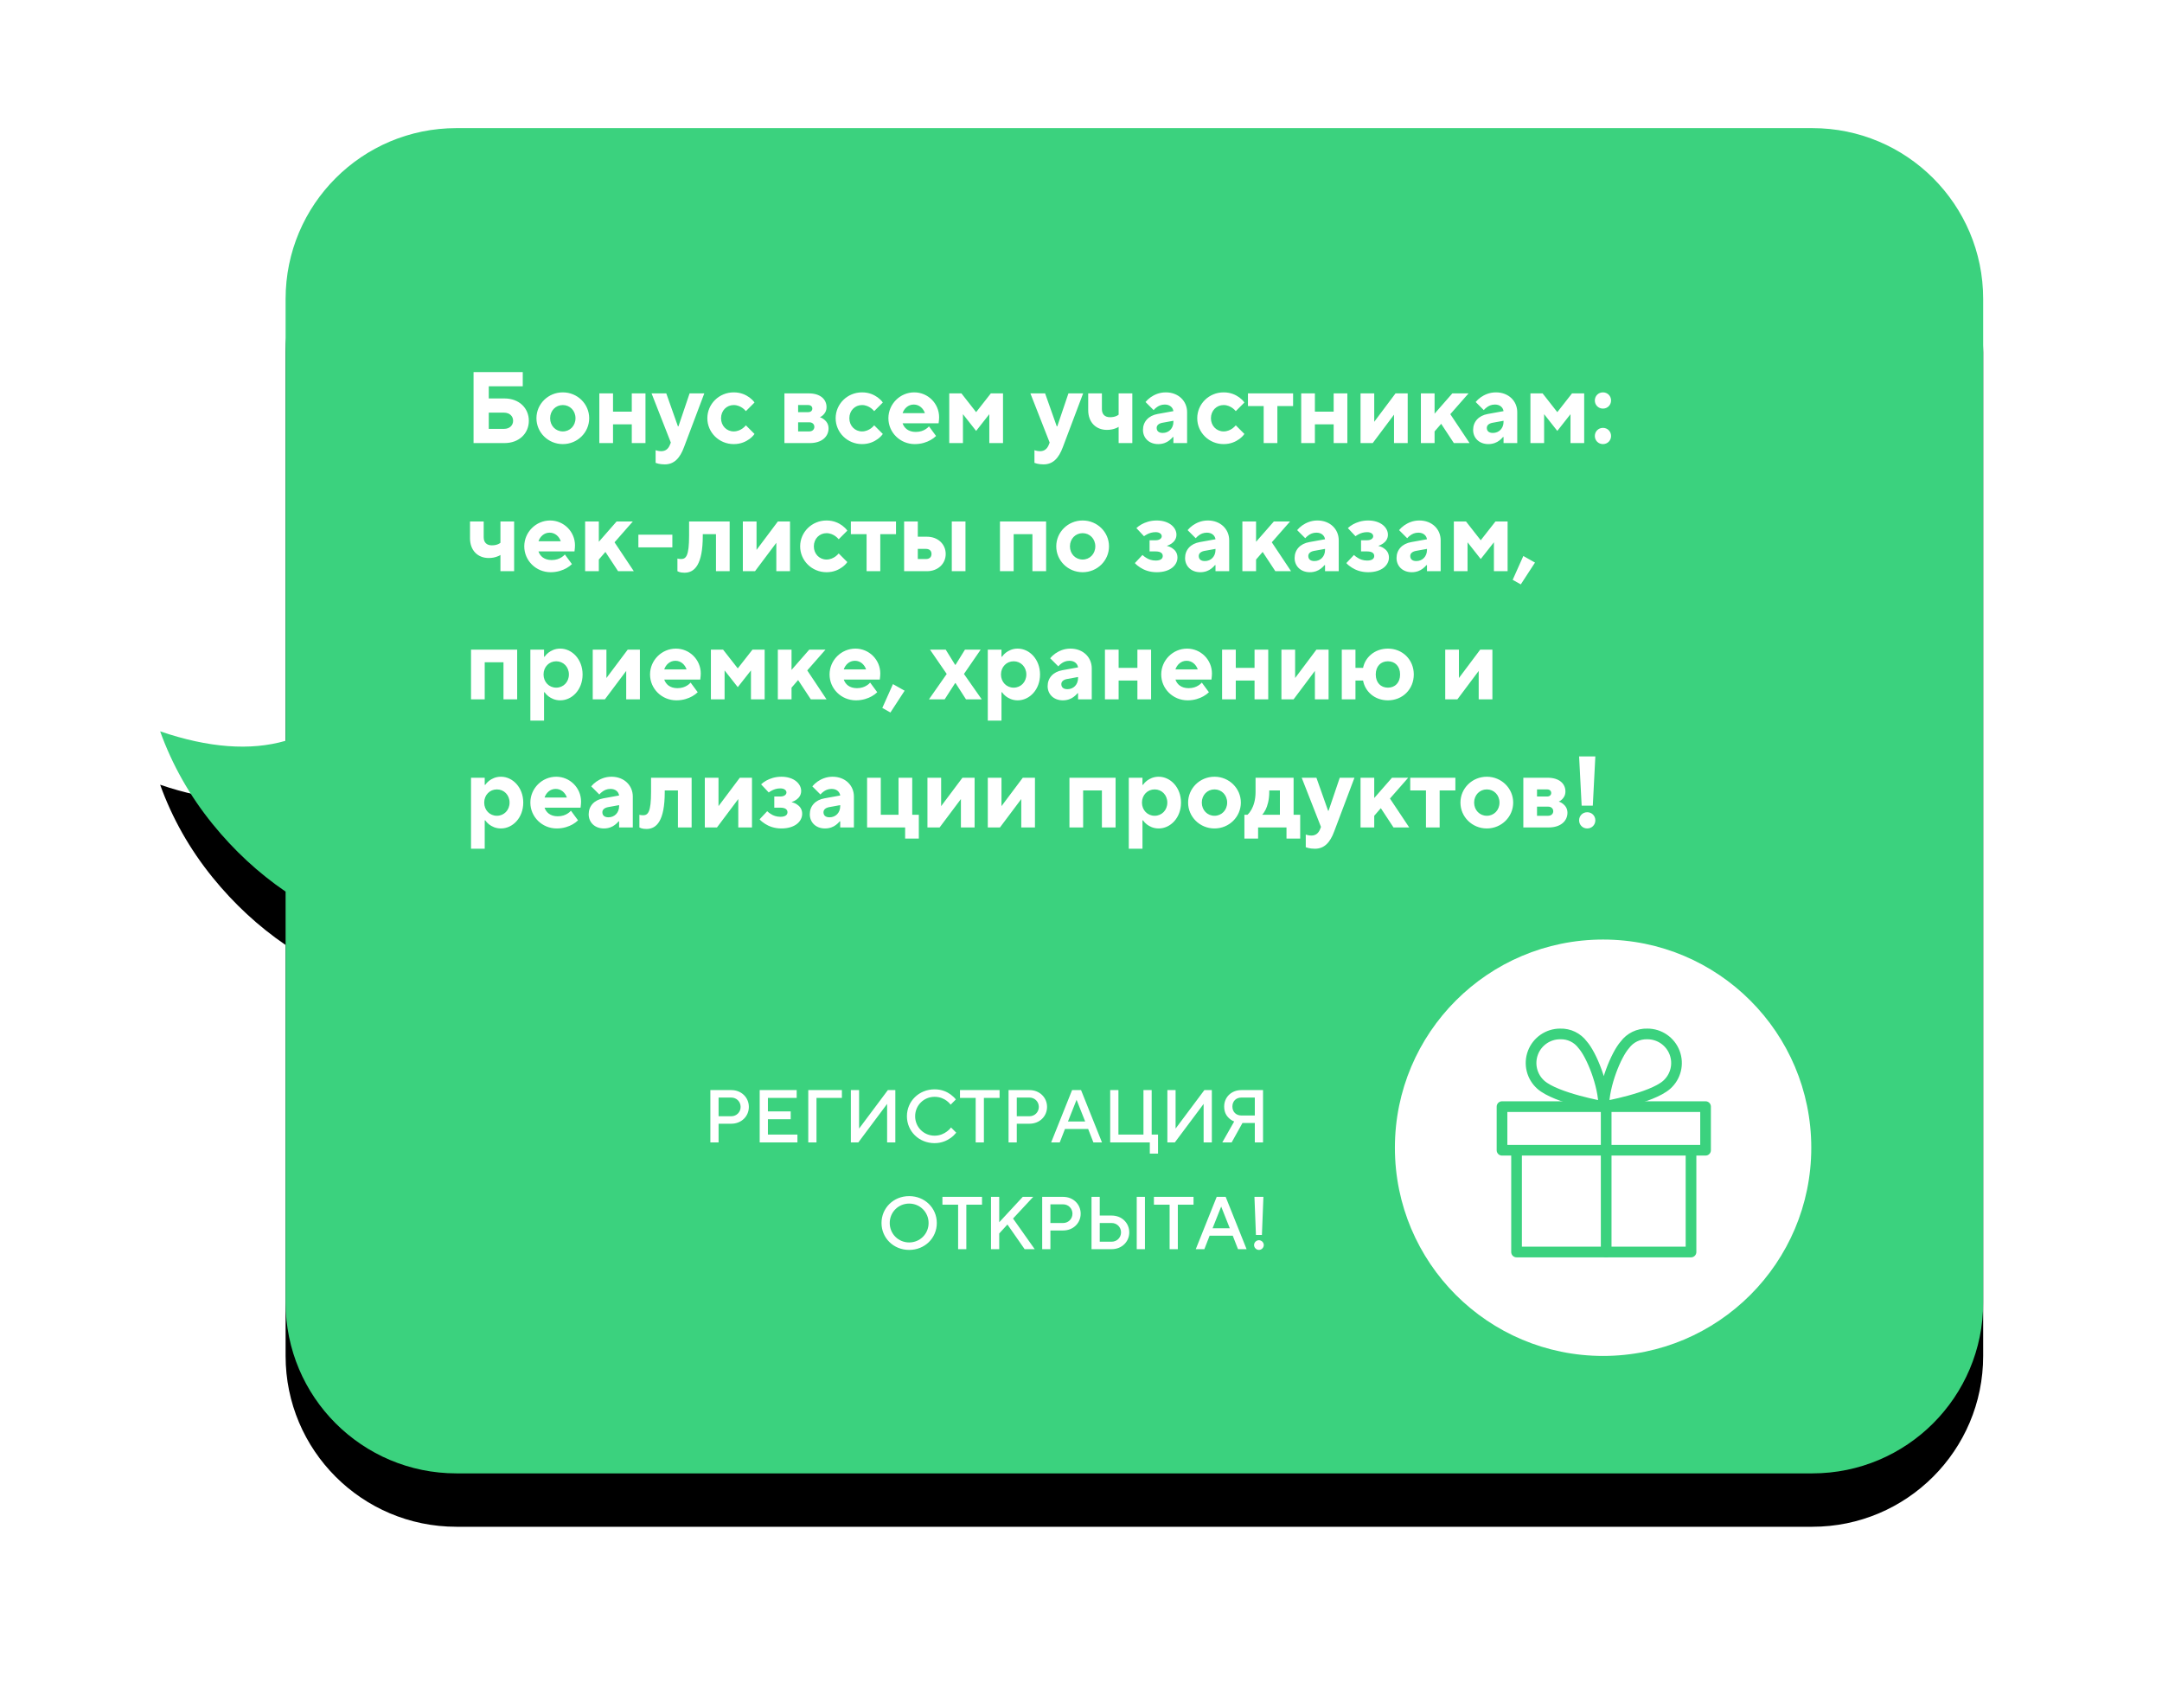
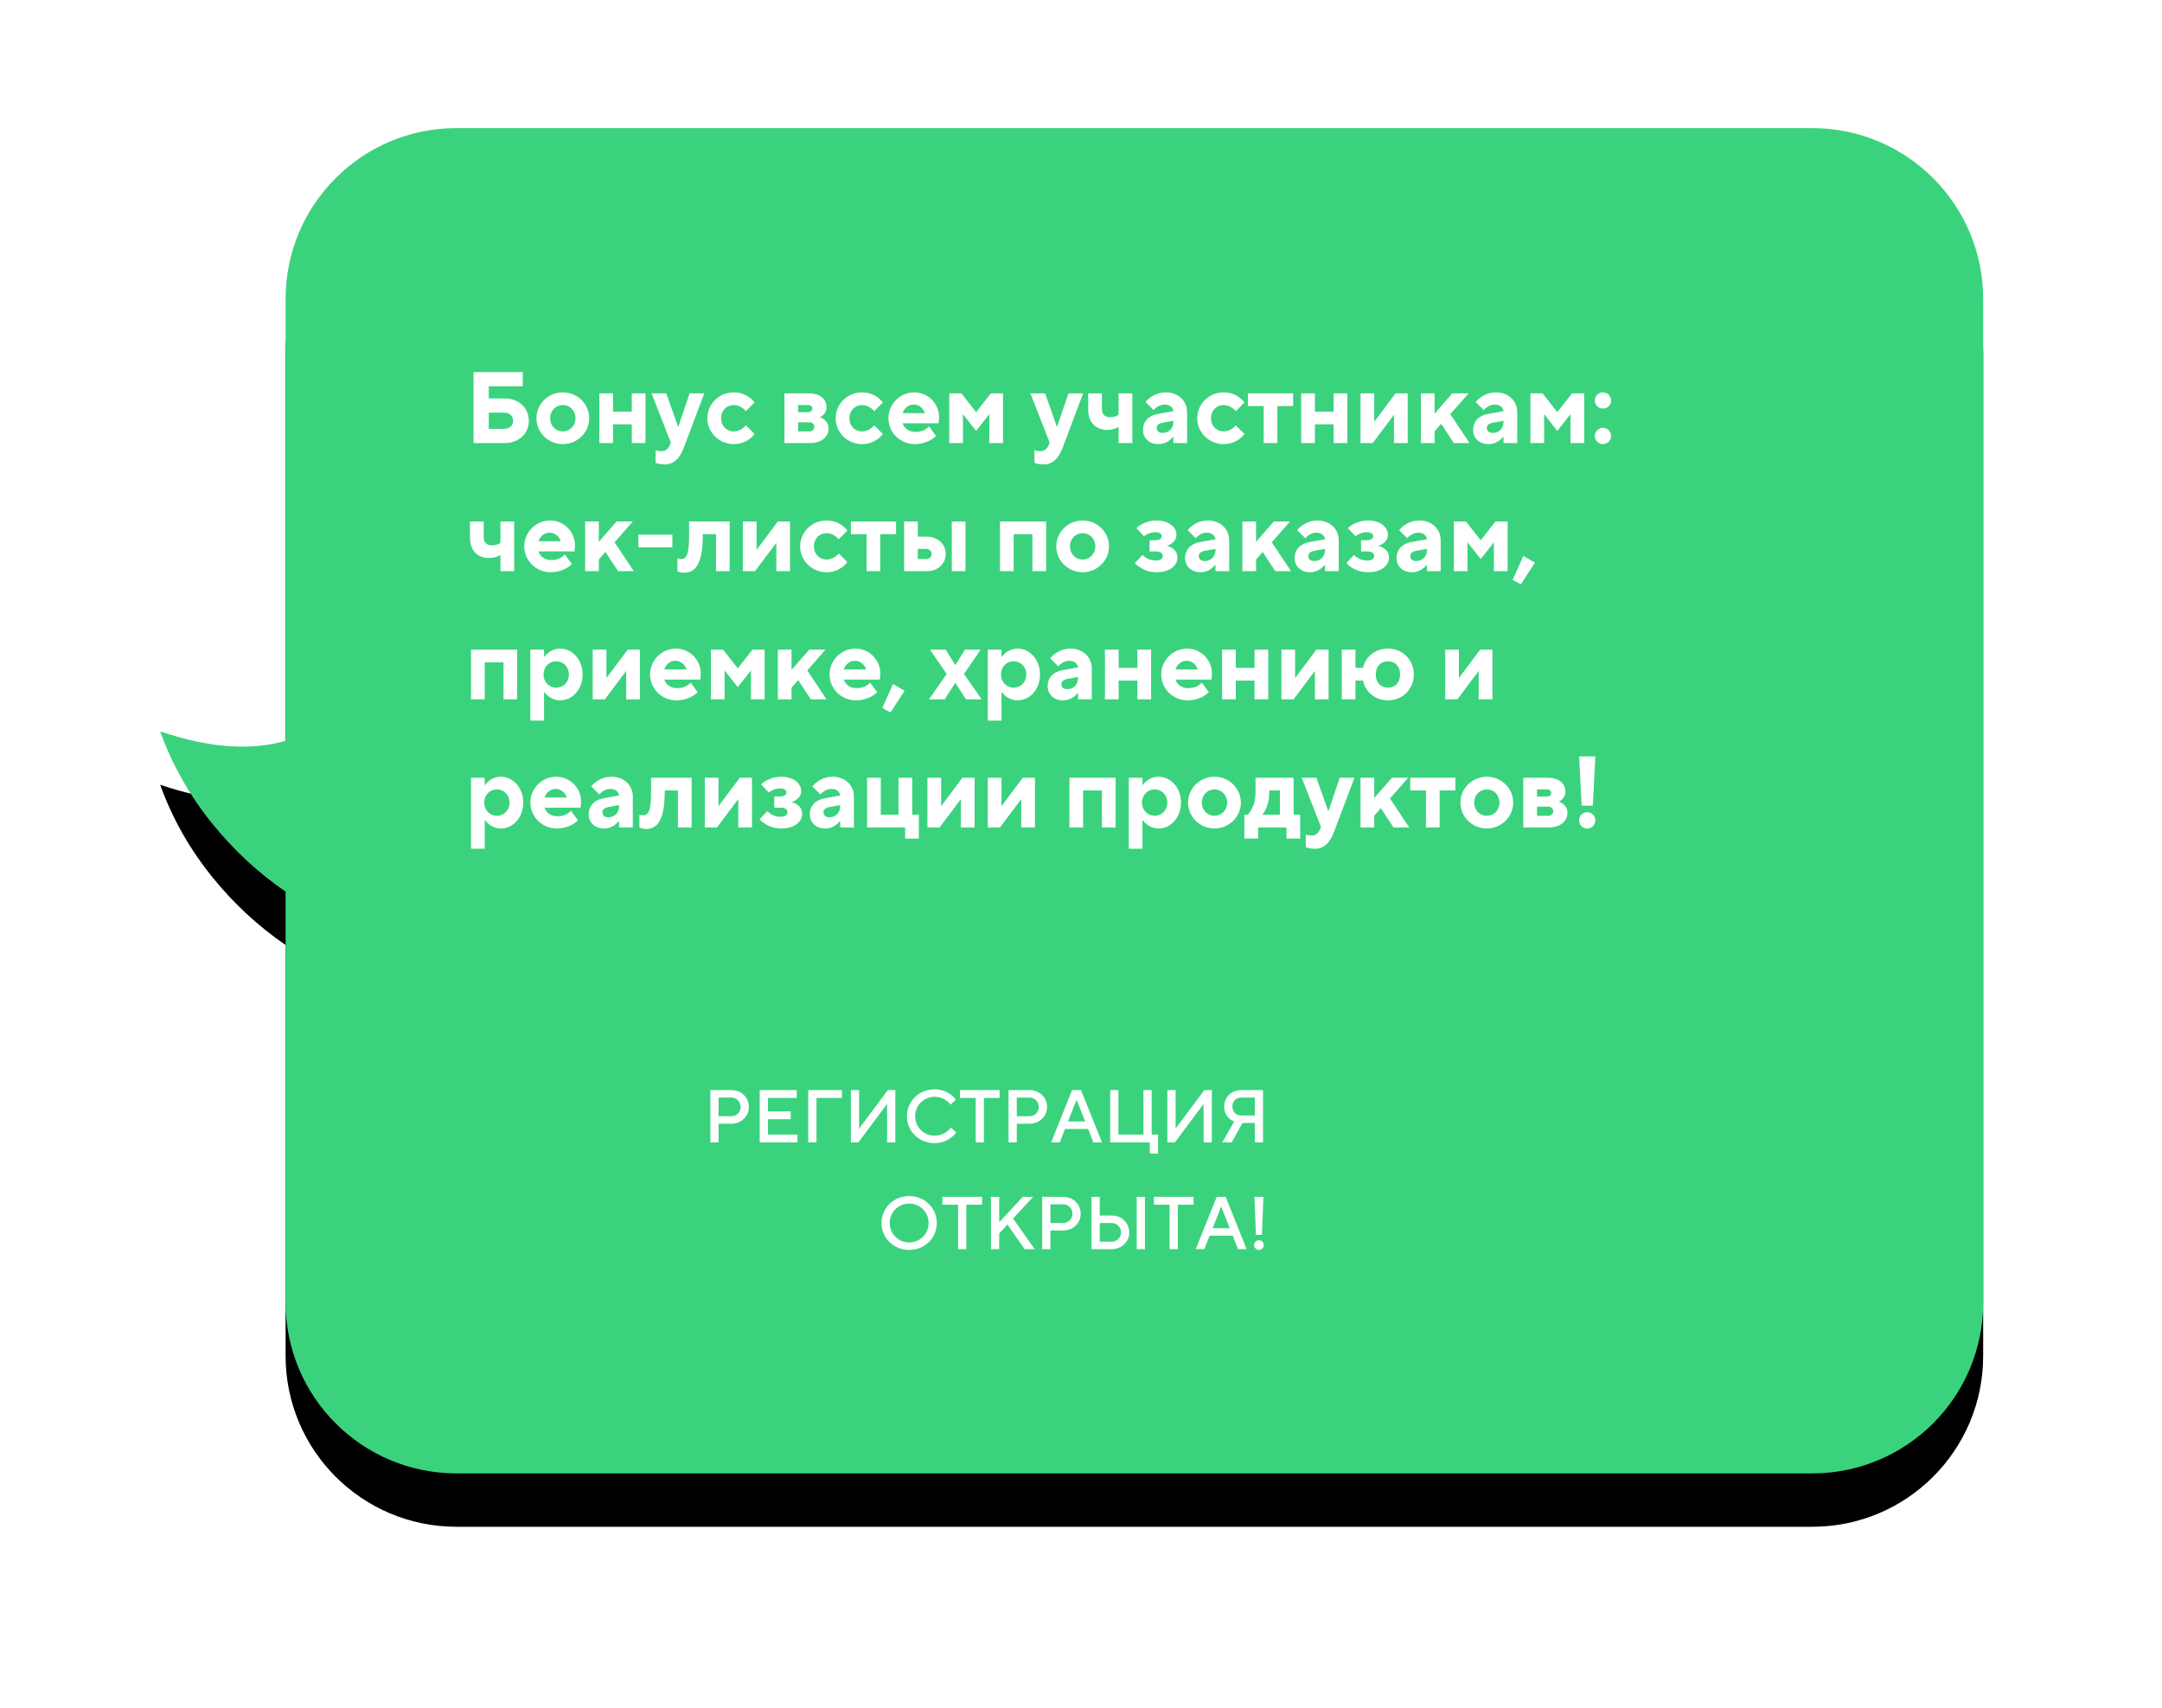
<svg xmlns="http://www.w3.org/2000/svg" xmlns:xlink="http://www.w3.org/1999/xlink" width="405px" height="320px" viewBox="0 0 405 320">
  <title>Group 9</title>
  <desc>Created with Sketch.</desc>
  <defs>
    <path d="M23.5,143.02 C18.393,139.528 13.832,135.306 9.818,130.354 C5.533,125.067 2.26,119.282 -1.08357767e-13,113 C9.063,116.089 16.896,116.679 23.5,114.769 L23.5,32 C23.5,14.327 37.827,3.24649801e-15 55.5,0 L309.5,0 C327.173,-3.24649801e-15 341.5,14.327 341.5,32 L341.5,220 C341.5,237.673 327.173,252 309.5,252 L55.5,252 C37.827,252 23.5,237.673 23.5,220 L23.5,143.02 Z" id="path-1" />
    <filter x="-16.4%" y="-18.3%" width="132.8%" height="144.4%" filterUnits="objectBoundingBox" id="filter-2">
      <feOffset dx="0" dy="10" in="SourceAlpha" result="shadowOffsetOuter1" />
      <feGaussianBlur stdDeviation="17" in="shadowOffsetOuter1" result="shadowBlurOuter1" />
      <feColorMatrix values="0 0 0 0 0.11 0 0 0 0 0.133 0 0 0 0 0.302 0 0 0 0.16 0" type="matrix" in="shadowBlurOuter1" />
    </filter>
  </defs>
  <g id="Page-1" stroke="none" stroke-width="1" fill="none" fill-rule="evenodd">
    <g id="0-elements" transform="translate(-1372, -489)">
      <g id="Group-9" transform="translate(1402, 513)">
        <g id="Group-5">
          <g id="Combined-Shape">
            <use fill="black" fill-opacity="1" filter="url(#filter-2)" xlink:href="#path-1" />
            <use fill="#3BD27E" fill-rule="evenodd" xlink:href="#path-1" />
          </g>
          <path d="M61.56,56.34 L64.41,56.34 C65.474,56.34 66.12,55.675 66.12,54.82 C66.12,53.965 65.474,53.3 64.41,53.3 L61.56,53.3 L61.56,56.34 Z M58.71,59 L58.71,45.7 L67.925,45.7 L67.925,48.36 L61.56,48.36 L61.56,50.64 L64.505,50.64 C67.26,50.64 69.065,52.464 69.065,54.82 C69.065,57.176 67.26,59 64.505,59 L58.71,59 Z M75.43,56.815 C76.76,56.815 77.805,55.77 77.805,54.345 C77.805,52.92 76.76,51.875 75.43,51.875 C74.1,51.875 73.055,52.92 73.055,54.345 C73.055,55.77 74.1,56.815 75.43,56.815 Z M70.49,54.345 C70.49,51.685 72.675,49.5 75.43,49.5 C78.185,49.5 80.37,51.685 80.37,54.345 C80.37,57.005 78.185,59.19 75.43,59.19 C72.675,59.19 70.49,57.005 70.49,54.345 Z M82.27,59 L82.27,49.69 L84.835,49.69 L84.835,53.11 L88.35,53.11 L88.35,49.69 L90.915,49.69 L90.915,59 L88.35,59 L88.35,55.485 L84.835,55.485 L84.835,59 L82.27,59 Z M92.815,62.705 L92.815,60.33 C92.91,60.368 93.005,60.406 93.119,60.425 C93.328,60.482 93.575,60.52 93.86,60.52 C94.715,60.52 95.19,60.045 95.475,59.38 L95.665,58.905 L92.055,49.69 L94.81,49.69 L96.995,55.865 L97.09,55.865 L99.18,49.69 L101.935,49.69 L98.135,59.76 C97.356,61.869 96.254,62.99 94.525,62.99 C94.05,62.99 93.613,62.933 93.309,62.857 C93.138,62.8 92.967,62.762 92.815,62.705 Z M109.725,55.675 L111.34,57.29 C111.093,57.651 110.77,57.955 110.39,58.24 C109.725,58.715 108.794,59.19 107.445,59.19 C104.69,59.19 102.505,57.005 102.505,54.345 C102.505,51.685 104.69,49.5 107.445,49.5 C108.794,49.5 109.725,49.975 110.39,50.45 C110.77,50.735 111.093,51.039 111.34,51.4 L109.725,53.015 C109.554,52.806 109.345,52.616 109.117,52.445 C108.718,52.16 108.148,51.875 107.445,51.875 C106.115,51.875 105.07,52.92 105.07,54.345 C105.07,55.77 106.115,56.815 107.445,56.815 C108.148,56.815 108.718,56.53 109.117,56.245 C109.345,56.074 109.554,55.884 109.725,55.675 Z M116.945,59 L116.945,49.69 L121.505,49.69 C123.709,49.69 124.83,50.83 124.83,52.255 C124.83,52.996 124.507,53.433 124.203,53.737 C124.032,53.908 123.823,54.06 123.595,54.155 C123.899,54.25 124.165,54.402 124.393,54.592 C124.792,54.915 125.21,55.428 125.21,56.245 C125.21,57.765 123.975,59 121.695,59 L116.945,59 Z M119.51,56.815 L121.6,56.815 C122.189,56.815 122.55,56.435 122.55,55.96 C122.55,55.485 122.189,55.105 121.6,55.105 L119.51,55.105 L119.51,56.815 Z M119.51,53.205 L121.41,53.205 C121.885,53.205 122.17,52.92 122.17,52.54 C122.17,52.16 121.885,51.875 121.41,51.875 L119.51,51.875 L119.51,53.205 Z M133.76,55.675 L135.375,57.29 C135.128,57.651 134.805,57.955 134.425,58.24 C133.76,58.715 132.829,59.19 131.48,59.19 C128.725,59.19 126.54,57.005 126.54,54.345 C126.54,51.685 128.725,49.5 131.48,49.5 C132.829,49.5 133.76,49.975 134.425,50.45 C134.805,50.735 135.128,51.039 135.375,51.4 L133.76,53.015 C133.589,52.806 133.38,52.616 133.152,52.445 C132.753,52.16 132.183,51.875 131.48,51.875 C130.15,51.875 129.105,52.92 129.105,54.345 C129.105,55.77 130.15,56.815 131.48,56.815 C132.183,56.815 132.753,56.53 133.152,56.245 C133.38,56.074 133.589,55.884 133.76,55.675 Z M144.02,55.865 L145.35,57.67 C145.065,57.955 144.723,58.202 144.324,58.43 C143.64,58.81 142.652,59.19 141.36,59.19 C138.605,59.19 136.42,57.005 136.42,54.345 C136.42,51.685 138.605,49.5 141.265,49.5 C143.83,49.5 145.92,51.59 145.92,54.155 C145.92,54.516 145.882,54.763 145.863,54.972 L145.825,55.295 L139.08,55.295 C139.365,56.15 140.125,56.91 141.55,56.91 C142.367,56.91 142.956,56.682 143.393,56.397 C143.64,56.245 143.849,56.074 144.02,55.865 Z M139.08,53.395 L143.26,53.395 C142.975,52.54 142.234,51.78 141.17,51.78 C140.106,51.78 139.365,52.54 139.08,53.395 Z M147.82,59 L147.82,49.69 L150.1,49.69 L152.855,53.205 L155.61,49.69 L157.89,49.69 L157.89,59 L155.325,59 L155.325,53.585 L152.855,56.72 L150.385,53.585 L150.385,59 L147.82,59 Z M163.78,62.705 L163.78,60.33 C163.875,60.368 163.97,60.406 164.084,60.425 C164.293,60.482 164.54,60.52 164.825,60.52 C165.68,60.52 166.155,60.045 166.44,59.38 L166.63,58.905 L163.02,49.69 L165.775,49.69 L167.96,55.865 L168.055,55.865 L170.145,49.69 L172.9,49.69 L169.1,59.76 C168.321,61.869 167.219,62.99 165.49,62.99 C165.015,62.99 164.578,62.933 164.274,62.857 C164.103,62.8 163.932,62.762 163.78,62.705 Z M179.55,59 L179.55,55.96 C179.379,56.074 179.189,56.169 178.961,56.245 C178.581,56.397 178.03,56.53 177.365,56.53 C175.294,56.53 173.85,55.105 173.85,52.825 L173.85,49.69 L176.415,49.69 L176.415,52.635 C176.415,53.604 176.966,54.155 177.935,54.155 C178.448,54.155 178.847,54.06 179.132,53.927 C179.284,53.87 179.417,53.775 179.55,53.68 L179.55,49.69 L182.115,49.69 L182.115,59 L179.55,59 Z M189.81,59 L189.81,57.86 L189.715,57.86 C189.506,58.107 189.278,58.335 189.012,58.525 C188.556,58.886 187.853,59.19 186.96,59.19 C185.25,59.19 184.11,58.05 184.11,56.53 C184.11,55.01 185.136,53.851 186.865,53.547 L189.81,53.015 C189.715,52.35 189.164,51.78 188.195,51.78 C187.53,51.78 187.017,52.027 186.656,52.312 C186.447,52.464 186.257,52.635 186.105,52.825 L184.585,51.305 C184.851,50.982 185.174,50.678 185.554,50.412 C186.219,49.956 187.15,49.5 188.385,49.5 C190.76,49.5 192.375,51.134 192.375,53.205 L192.375,59 L189.81,59 Z M189.81,55.01 L189.81,54.82 L187.72,55.2 C187.055,55.333 186.675,55.675 186.675,56.15 C186.675,56.739 187.055,57.1 187.815,57.1 C188.955,57.1 189.81,56.245 189.81,55.01 Z M201.495,55.675 L203.11,57.29 C202.863,57.651 202.54,57.955 202.16,58.24 C201.495,58.715 200.564,59.19 199.215,59.19 C196.46,59.19 194.275,57.005 194.275,54.345 C194.275,51.685 196.46,49.5 199.215,49.5 C200.564,49.5 201.495,49.975 202.16,50.45 C202.54,50.735 202.863,51.039 203.11,51.4 L201.495,53.015 C201.324,52.806 201.115,52.616 200.887,52.445 C200.488,52.16 199.918,51.875 199.215,51.875 C197.885,51.875 196.84,52.92 196.84,54.345 C196.84,55.77 197.885,56.815 199.215,56.815 C199.918,56.815 200.488,56.53 200.887,56.245 C201.115,56.074 201.324,55.884 201.495,55.675 Z M206.72,59 L206.72,52.065 L203.775,52.065 L203.775,49.69 L212.23,49.69 L212.23,52.065 L209.285,52.065 L209.285,59 L206.72,59 Z M213.75,59 L213.75,49.69 L216.315,49.69 L216.315,53.11 L219.83,53.11 L219.83,49.69 L222.395,49.69 L222.395,59 L219.83,59 L219.83,55.485 L216.315,55.485 L216.315,59 L213.75,59 Z M224.865,59 L224.865,49.69 L227.43,49.69 L227.43,55.01 L231.42,49.69 L233.7,49.69 L233.7,59 L231.135,59 L231.135,53.68 L227.145,59 L224.865,59 Z M236.17,59 L236.17,49.69 L238.735,49.69 L238.735,53.49 L242.06,49.69 L245.1,49.69 L241.68,53.585 L245.29,59 L242.345,59 L239.97,55.39 L238.735,56.815 L238.735,59 L236.17,59 Z M251.655,59 L251.655,57.86 L251.56,57.86 C251.351,58.107 251.123,58.335 250.857,58.525 C250.401,58.886 249.698,59.19 248.805,59.19 C247.095,59.19 245.955,58.05 245.955,56.53 C245.955,55.01 246.981,53.851 248.71,53.547 L251.655,53.015 C251.56,52.35 251.009,51.78 250.04,51.78 C249.375,51.78 248.862,52.027 248.501,52.312 C248.292,52.464 248.102,52.635 247.95,52.825 L246.43,51.305 C246.696,50.982 247.019,50.678 247.399,50.412 C248.064,49.956 248.995,49.5 250.23,49.5 C252.605,49.5 254.22,51.134 254.22,53.205 L254.22,59 L251.655,59 Z M251.655,55.01 L251.655,54.82 L249.565,55.2 C248.9,55.333 248.52,55.675 248.52,56.15 C248.52,56.739 248.9,57.1 249.66,57.1 C250.8,57.1 251.655,56.245 251.655,55.01 Z M256.69,59 L256.69,49.69 L258.97,49.69 L261.725,53.205 L264.48,49.69 L266.76,49.69 L266.76,59 L264.195,59 L264.195,53.585 L261.725,56.72 L259.255,53.585 L259.255,59 L256.69,59 Z M268.755,57.67 C268.755,56.815 269.42,56.15 270.275,56.15 C271.13,56.15 271.795,56.815 271.795,57.67 C271.795,58.525 271.13,59.19 270.275,59.19 C269.42,59.19 268.755,58.525 268.755,57.67 Z M268.755,51.02 C268.755,50.165 269.42,49.5 270.275,49.5 C271.13,49.5 271.795,50.165 271.795,51.02 C271.795,51.875 271.13,52.54 270.275,52.54 C269.42,52.54 268.755,51.875 268.755,51.02 Z M63.745,83 L63.745,79.96 C63.574,80.074 63.384,80.169 63.156,80.245 C62.776,80.397 62.225,80.53 61.56,80.53 C59.489,80.53 58.045,79.105 58.045,76.825 L58.045,73.69 L60.61,73.69 L60.61,76.635 C60.61,77.604 61.161,78.155 62.13,78.155 C62.643,78.155 63.042,78.06 63.327,77.927 C63.479,77.87 63.612,77.775 63.745,77.68 L63.745,73.69 L66.31,73.69 L66.31,83 L63.745,83 Z M75.81,79.865 L77.14,81.67 C76.855,81.955 76.513,82.202 76.114,82.43 C75.43,82.81 74.442,83.19 73.15,83.19 C70.395,83.19 68.21,81.005 68.21,78.345 C68.21,75.685 70.395,73.5 73.055,73.5 C75.62,73.5 77.71,75.59 77.71,78.155 C77.71,78.516 77.672,78.763 77.653,78.972 L77.615,79.295 L70.87,79.295 C71.155,80.15 71.915,80.91 73.34,80.91 C74.157,80.91 74.746,80.682 75.183,80.397 C75.43,80.245 75.639,80.074 75.81,79.865 Z M70.87,77.395 L75.05,77.395 C74.765,76.54 74.024,75.78 72.96,75.78 C71.896,75.78 71.155,76.54 70.87,77.395 Z M79.61,83 L79.61,73.69 L82.175,73.69 L82.175,77.49 L85.5,73.69 L88.54,73.69 L85.12,77.585 L88.73,83 L85.785,83 L83.41,79.39 L82.175,80.815 L82.175,83 L79.61,83 Z M89.585,78.535 L89.585,76.16 L95.95,76.16 L95.95,78.535 L89.585,78.535 Z M96.9,83 L96.9,80.625 L97.128,80.682 C97.261,80.701 97.413,80.72 97.565,80.72 C98.515,80.72 99.085,80.15 99.085,76.35 L99.085,73.69 L106.685,73.69 L106.685,83 L104.12,83 L104.12,76.065 L101.65,76.065 L101.65,76.35 C101.65,81.765 100.13,83.285 98.23,83.285 C97.793,83.285 97.47,83.228 97.242,83.152 C97.109,83.095 96.995,83.057 96.9,83 Z M109.155,83 L109.155,73.69 L111.72,73.69 L111.72,79.01 L115.71,73.69 L117.99,73.69 L117.99,83 L115.425,83 L115.425,77.68 L111.435,83 L109.155,83 Z M127.11,79.675 L128.725,81.29 C128.478,81.651 128.155,81.955 127.775,82.24 C127.11,82.715 126.179,83.19 124.83,83.19 C122.075,83.19 119.89,81.005 119.89,78.345 C119.89,75.685 122.075,73.5 124.83,73.5 C126.179,73.5 127.11,73.975 127.775,74.45 C128.155,74.735 128.478,75.039 128.725,75.4 L127.11,77.015 C126.939,76.806 126.73,76.616 126.502,76.445 C126.103,76.16 125.533,75.875 124.83,75.875 C123.5,75.875 122.455,76.92 122.455,78.345 C122.455,79.77 123.5,80.815 124.83,80.815 C125.533,80.815 126.103,80.53 126.502,80.245 C126.73,80.074 126.939,79.884 127.11,79.675 Z M132.335,83 L132.335,76.065 L129.39,76.065 L129.39,73.69 L137.845,73.69 L137.845,76.065 L134.9,76.065 L134.9,83 L132.335,83 Z M148.295,83 L148.295,73.69 L150.86,73.69 L150.86,83 L148.295,83 Z M141.93,80.72 L143.45,80.72 C144.115,80.72 144.495,80.359 144.495,79.77 C144.495,79.181 144.115,78.82 143.45,78.82 L141.93,78.82 L141.93,80.72 Z M139.365,83 L139.365,73.69 L141.93,73.69 L141.93,76.54 L143.64,76.54 C145.711,76.54 147.155,77.946 147.155,79.77 C147.155,81.594 145.711,83 143.64,83 L139.365,83 Z M157.32,83 L157.32,73.69 L165.965,73.69 L165.965,83 L163.4,83 L163.4,76.065 L159.885,76.065 L159.885,83 L157.32,83 Z M172.805,80.815 C174.135,80.815 175.18,79.77 175.18,78.345 C175.18,76.92 174.135,75.875 172.805,75.875 C171.475,75.875 170.43,76.92 170.43,78.345 C170.43,79.77 171.475,80.815 172.805,80.815 Z M167.865,78.345 C167.865,75.685 170.05,73.5 172.805,73.5 C175.56,73.5 177.745,75.685 177.745,78.345 C177.745,81.005 175.56,83.19 172.805,83.19 C170.05,83.19 167.865,81.005 167.865,78.345 Z M182.59,81.48 L184.015,79.96 C184.224,80.169 184.471,80.34 184.718,80.492 C185.155,80.777 185.744,81.005 186.485,81.005 C187.454,81.005 187.815,80.625 187.815,80.15 C187.815,79.675 187.454,79.295 186.485,79.295 L185.345,79.295 L185.345,77.205 L186.485,77.205 C187.245,77.205 187.625,76.825 187.625,76.445 C187.625,76.065 187.245,75.685 186.485,75.685 C185.858,75.685 185.326,75.856 184.927,76.065 C184.699,76.179 184.49,76.312 184.3,76.445 L182.875,74.925 C183.141,74.678 183.464,74.431 183.844,74.222 C184.509,73.861 185.44,73.5 186.675,73.5 C189.05,73.5 190.38,74.83 190.38,76.16 C190.38,76.977 189.924,77.49 189.468,77.813 C189.202,78.003 188.898,78.155 188.575,78.25 C188.936,78.345 189.278,78.478 189.563,78.668 C190.076,78.991 190.57,79.542 190.57,80.435 C190.57,81.86 189.24,83.19 186.675,83.19 C185.326,83.19 184.319,82.772 183.635,82.335 C183.236,82.088 182.875,81.803 182.59,81.48 Z M197.695,83 L197.695,81.86 L197.6,81.86 C197.391,82.107 197.163,82.335 196.897,82.525 C196.441,82.886 195.738,83.19 194.845,83.19 C193.135,83.19 191.995,82.05 191.995,80.53 C191.995,79.01 193.021,77.851 194.75,77.547 L197.695,77.015 C197.6,76.35 197.049,75.78 196.08,75.78 C195.415,75.78 194.902,76.027 194.541,76.312 C194.332,76.464 194.142,76.635 193.99,76.825 L192.47,75.305 C192.736,74.982 193.059,74.678 193.439,74.412 C194.104,73.956 195.035,73.5 196.27,73.5 C198.645,73.5 200.26,75.134 200.26,77.205 L200.26,83 L197.695,83 Z M197.695,79.01 L197.695,78.82 L195.605,79.2 C194.94,79.333 194.56,79.675 194.56,80.15 C194.56,80.739 194.94,81.1 195.7,81.1 C196.84,81.1 197.695,80.245 197.695,79.01 Z M202.73,83 L202.73,73.69 L205.295,73.69 L205.295,77.49 L208.62,73.69 L211.66,73.69 L208.24,77.585 L211.85,83 L208.905,83 L206.53,79.39 L205.295,80.815 L205.295,83 L202.73,83 Z M218.215,83 L218.215,81.86 L218.12,81.86 C217.911,82.107 217.683,82.335 217.417,82.525 C216.961,82.886 216.258,83.19 215.365,83.19 C213.655,83.19 212.515,82.05 212.515,80.53 C212.515,79.01 213.541,77.851 215.27,77.547 L218.215,77.015 C218.12,76.35 217.569,75.78 216.6,75.78 C215.935,75.78 215.422,76.027 215.061,76.312 C214.852,76.464 214.662,76.635 214.51,76.825 L212.99,75.305 C213.256,74.982 213.579,74.678 213.959,74.412 C214.624,73.956 215.555,73.5 216.79,73.5 C219.165,73.5 220.78,75.134 220.78,77.205 L220.78,83 L218.215,83 Z M218.215,79.01 L218.215,78.82 L216.125,79.2 C215.46,79.333 215.08,79.675 215.08,80.15 C215.08,80.739 215.46,81.1 216.22,81.1 C217.36,81.1 218.215,80.245 218.215,79.01 Z M222.205,81.48 L223.63,79.96 C223.839,80.169 224.086,80.34 224.333,80.492 C224.77,80.777 225.359,81.005 226.1,81.005 C227.069,81.005 227.43,80.625 227.43,80.15 C227.43,79.675 227.069,79.295 226.1,79.295 L224.96,79.295 L224.96,77.205 L226.1,77.205 C226.86,77.205 227.24,76.825 227.24,76.445 C227.24,76.065 226.86,75.685 226.1,75.685 C225.473,75.685 224.941,75.856 224.542,76.065 C224.314,76.179 224.105,76.312 223.915,76.445 L222.49,74.925 C222.756,74.678 223.079,74.431 223.459,74.222 C224.124,73.861 225.055,73.5 226.29,73.5 C228.665,73.5 229.995,74.83 229.995,76.16 C229.995,76.977 229.539,77.49 229.083,77.813 C228.817,78.003 228.513,78.155 228.19,78.25 C228.551,78.345 228.893,78.478 229.178,78.668 C229.691,78.991 230.185,79.542 230.185,80.435 C230.185,81.86 228.855,83.19 226.29,83.19 C224.941,83.19 223.934,82.772 223.25,82.335 C222.851,82.088 222.49,81.803 222.205,81.48 Z M237.31,83 L237.31,81.86 L237.215,81.86 C237.006,82.107 236.778,82.335 236.512,82.525 C236.056,82.886 235.353,83.19 234.46,83.19 C232.75,83.19 231.61,82.05 231.61,80.53 C231.61,79.01 232.636,77.851 234.365,77.547 L237.31,77.015 C237.215,76.35 236.664,75.78 235.695,75.78 C235.03,75.78 234.517,76.027 234.156,76.312 C233.947,76.464 233.757,76.635 233.605,76.825 L232.085,75.305 C232.351,74.982 232.674,74.678 233.054,74.412 C233.719,73.956 234.65,73.5 235.885,73.5 C238.26,73.5 239.875,75.134 239.875,77.205 L239.875,83 L237.31,83 Z M237.31,79.01 L237.31,78.82 L235.22,79.2 C234.555,79.333 234.175,79.675 234.175,80.15 C234.175,80.739 234.555,81.1 235.315,81.1 C236.455,81.1 237.31,80.245 237.31,79.01 Z M242.345,83 L242.345,73.69 L244.625,73.69 L247.38,77.205 L250.135,73.69 L252.415,73.69 L252.415,83 L249.85,83 L249.85,77.585 L247.38,80.72 L244.91,77.585 L244.91,83 L242.345,83 Z M253.365,84.615 L255.36,80.15 L257.545,81.385 L254.885,85.47 L253.365,84.615 Z M58.235,107 L58.235,97.69 L66.88,97.69 L66.88,107 L64.315,107 L64.315,100.065 L60.8,100.065 L60.8,107 L58.235,107 Z M69.35,110.99 L69.35,97.69 L71.915,97.69 L71.915,99.02 L72.01,99.02 C72.2,98.735 72.447,98.488 72.732,98.26 C73.245,97.88 73.948,97.5 74.955,97.5 C77.159,97.5 79.135,99.514 79.135,102.345 C79.135,105.195 77.159,107.19 74.955,107.19 C73.948,107.19 73.245,106.81 72.732,106.43 C72.447,106.202 72.2,105.955 72.01,105.67 L71.915,105.67 L71.915,110.99 L69.35,110.99 Z M74.195,104.815 C75.525,104.815 76.57,103.77 76.57,102.345 C76.57,100.92 75.525,99.875 74.195,99.875 C72.865,99.875 71.82,100.92 71.82,102.345 C71.82,103.77 72.865,104.815 74.195,104.815 Z M81.035,107 L81.035,97.69 L83.6,97.69 L83.6,103.01 L87.59,97.69 L89.87,97.69 L89.87,107 L87.305,107 L87.305,101.68 L83.315,107 L81.035,107 Z M99.37,103.865 L100.7,105.67 C100.415,105.955 100.073,106.202 99.674,106.43 C98.99,106.81 98.002,107.19 96.71,107.19 C93.955,107.19 91.77,105.005 91.77,102.345 C91.77,99.685 93.955,97.5 96.615,97.5 C99.18,97.5 101.27,99.59 101.27,102.155 C101.27,102.516 101.232,102.763 101.213,102.972 L101.175,103.295 L94.43,103.295 C94.715,104.15 95.475,104.91 96.9,104.91 C97.717,104.91 98.306,104.682 98.743,104.397 C98.99,104.245 99.199,104.074 99.37,103.865 Z M94.43,101.395 L98.61,101.395 C98.325,100.54 97.584,99.78 96.52,99.78 C95.456,99.78 94.715,100.54 94.43,101.395 Z M103.17,107 L103.17,97.69 L105.45,97.69 L108.205,101.205 L110.96,97.69 L113.24,97.69 L113.24,107 L110.675,107 L110.675,101.585 L108.205,104.72 L105.735,101.585 L105.735,107 L103.17,107 Z M115.71,107 L115.71,97.69 L118.275,97.69 L118.275,101.49 L121.6,97.69 L124.64,97.69 L121.22,101.585 L124.83,107 L121.885,107 L119.51,103.39 L118.275,104.815 L118.275,107 L115.71,107 Z M133,103.865 L134.33,105.67 C134.045,105.955 133.703,106.202 133.304,106.43 C132.62,106.81 131.632,107.19 130.34,107.19 C127.585,107.19 125.4,105.005 125.4,102.345 C125.4,99.685 127.585,97.5 130.245,97.5 C132.81,97.5 134.9,99.59 134.9,102.155 C134.9,102.516 134.862,102.763 134.843,102.972 L134.805,103.295 L128.06,103.295 C128.345,104.15 129.105,104.91 130.53,104.91 C131.347,104.91 131.936,104.682 132.373,104.397 C132.62,104.245 132.829,104.074 133,103.865 Z M128.06,101.395 L132.24,101.395 C131.955,100.54 131.214,99.78 130.15,99.78 C129.086,99.78 128.345,100.54 128.06,101.395 Z M135.28,108.615 L137.275,104.15 L139.46,105.385 L136.8,109.47 L135.28,108.615 Z M144.02,107 L147.345,102.25 L144.21,97.69 L147.155,97.69 L148.922,100.54 L148.998,100.54 L150.765,97.69 L153.71,97.69 L150.575,102.25 L153.9,107 L150.955,107 L148.998,103.96 L148.922,103.96 L146.965,107 L144.02,107 Z M155.04,110.99 L155.04,97.69 L157.605,97.69 L157.605,99.02 L157.7,99.02 C157.89,98.735 158.137,98.488 158.422,98.26 C158.935,97.88 159.638,97.5 160.645,97.5 C162.849,97.5 164.825,99.514 164.825,102.345 C164.825,105.195 162.849,107.19 160.645,107.19 C159.638,107.19 158.935,106.81 158.422,106.43 C158.137,106.202 157.89,105.955 157.7,105.67 L157.605,105.67 L157.605,110.99 L155.04,110.99 Z M159.885,104.815 C161.215,104.815 162.26,103.77 162.26,102.345 C162.26,100.92 161.215,99.875 159.885,99.875 C158.555,99.875 157.51,100.92 157.51,102.345 C157.51,103.77 158.555,104.815 159.885,104.815 Z M171.95,107 L171.95,105.86 L171.855,105.86 C171.646,106.107 171.418,106.335 171.152,106.525 C170.696,106.886 169.993,107.19 169.1,107.19 C167.39,107.19 166.25,106.05 166.25,104.53 C166.25,103.01 167.276,101.851 169.005,101.547 L171.95,101.015 C171.855,100.35 171.304,99.78 170.335,99.78 C169.67,99.78 169.157,100.027 168.796,100.312 C168.587,100.464 168.397,100.635 168.245,100.825 L166.725,99.305 C166.991,98.982 167.314,98.678 167.694,98.412 C168.359,97.956 169.29,97.5 170.525,97.5 C172.9,97.5 174.515,99.134 174.515,101.205 L174.515,107 L171.95,107 Z M171.95,103.01 L171.95,102.82 L169.86,103.2 C169.195,103.333 168.815,103.675 168.815,104.15 C168.815,104.739 169.195,105.1 169.955,105.1 C171.095,105.1 171.95,104.245 171.95,103.01 Z M176.985,107 L176.985,97.69 L179.55,97.69 L179.55,101.11 L183.065,101.11 L183.065,97.69 L185.63,97.69 L185.63,107 L183.065,107 L183.065,103.485 L179.55,103.485 L179.55,107 L176.985,107 Z M195.13,103.865 L196.46,105.67 C196.175,105.955 195.833,106.202 195.434,106.43 C194.75,106.81 193.762,107.19 192.47,107.19 C189.715,107.19 187.53,105.005 187.53,102.345 C187.53,99.685 189.715,97.5 192.375,97.5 C194.94,97.5 197.03,99.59 197.03,102.155 C197.03,102.516 196.992,102.763 196.973,102.972 L196.935,103.295 L190.19,103.295 C190.475,104.15 191.235,104.91 192.66,104.91 C193.477,104.91 194.066,104.682 194.503,104.397 C194.75,104.245 194.959,104.074 195.13,103.865 Z M190.19,101.395 L194.37,101.395 C194.085,100.54 193.344,99.78 192.28,99.78 C191.216,99.78 190.475,100.54 190.19,101.395 Z M198.93,107 L198.93,97.69 L201.495,97.69 L201.495,101.11 L205.01,101.11 L205.01,97.69 L207.575,97.69 L207.575,107 L205.01,107 L205.01,103.485 L201.495,103.485 L201.495,107 L198.93,107 Z M210.045,107 L210.045,97.69 L212.61,97.69 L212.61,103.01 L216.6,97.69 L218.88,97.69 L218.88,107 L216.315,107 L216.315,101.68 L212.325,107 L210.045,107 Z M221.35,107 L221.35,97.69 L223.915,97.69 L223.915,101.11 L225.34,101.11 C225.701,99.21 227.449,97.5 229.995,97.5 C232.75,97.5 234.84,99.59 234.84,102.345 C234.84,105.1 232.75,107.19 229.995,107.19 C227.449,107.19 225.701,105.48 225.34,103.485 L223.915,103.485 L223.915,107 L221.35,107 Z M229.995,104.815 C231.344,104.815 232.275,103.865 232.275,102.345 C232.275,100.825 231.344,99.875 229.995,99.875 C228.646,99.875 227.715,100.825 227.715,102.345 C227.715,103.865 228.646,104.815 229.995,104.815 Z M240.73,107 L240.73,97.69 L243.295,97.69 L243.295,103.01 L247.285,97.69 L249.565,97.69 L249.565,107 L247,107 L247,101.68 L243.01,107 L240.73,107 Z M58.235,134.99 L58.235,121.69 L60.8,121.69 L60.8,123.02 L60.895,123.02 C61.085,122.735 61.332,122.488 61.617,122.26 C62.13,121.88 62.833,121.5 63.84,121.5 C66.044,121.5 68.02,123.514 68.02,126.345 C68.02,129.195 66.044,131.19 63.84,131.19 C62.833,131.19 62.13,130.81 61.617,130.43 C61.332,130.202 61.085,129.955 60.895,129.67 L60.8,129.67 L60.8,134.99 L58.235,134.99 Z M63.08,128.815 C64.41,128.815 65.455,127.77 65.455,126.345 C65.455,124.92 64.41,123.875 63.08,123.875 C61.75,123.875 60.705,124.92 60.705,126.345 C60.705,127.77 61.75,128.815 63.08,128.815 Z M76.95,127.865 L78.28,129.67 C77.995,129.955 77.653,130.202 77.254,130.43 C76.57,130.81 75.582,131.19 74.29,131.19 C71.535,131.19 69.35,129.005 69.35,126.345 C69.35,123.685 71.535,121.5 74.195,121.5 C76.76,121.5 78.85,123.59 78.85,126.155 C78.85,126.516 78.812,126.763 78.793,126.972 L78.755,127.295 L72.01,127.295 C72.295,128.15 73.055,128.91 74.48,128.91 C75.297,128.91 75.886,128.682 76.323,128.397 C76.57,128.245 76.779,128.074 76.95,127.865 Z M72.01,125.395 L76.19,125.395 C75.905,124.54 75.164,123.78 74.1,123.78 C73.036,123.78 72.295,124.54 72.01,125.395 Z M85.975,131 L85.975,129.86 L85.88,129.86 C85.671,130.107 85.443,130.335 85.177,130.525 C84.721,130.886 84.018,131.19 83.125,131.19 C81.415,131.19 80.275,130.05 80.275,128.53 C80.275,127.01 81.301,125.851 83.03,125.547 L85.975,125.015 C85.88,124.35 85.329,123.78 84.36,123.78 C83.695,123.78 83.182,124.027 82.821,124.312 C82.612,124.464 82.422,124.635 82.27,124.825 L80.75,123.305 C81.016,122.982 81.339,122.678 81.719,122.412 C82.384,121.956 83.315,121.5 84.55,121.5 C86.925,121.5 88.54,123.134 88.54,125.205 L88.54,131 L85.975,131 Z M85.975,127.01 L85.975,126.82 L83.885,127.2 C83.22,127.333 82.84,127.675 82.84,128.15 C82.84,128.739 83.22,129.1 83.98,129.1 C85.12,129.1 85.975,128.245 85.975,127.01 Z M89.775,131 L89.775,128.625 L90.003,128.682 C90.136,128.701 90.288,128.72 90.44,128.72 C91.39,128.72 91.96,128.15 91.96,124.35 L91.96,121.69 L99.56,121.69 L99.56,131 L96.995,131 L96.995,124.065 L94.525,124.065 L94.525,124.35 C94.525,129.765 93.005,131.285 91.105,131.285 C90.668,131.285 90.345,131.228 90.117,131.152 C89.984,131.095 89.87,131.057 89.775,131 Z M102.03,131 L102.03,121.69 L104.595,121.69 L104.595,127.01 L108.585,121.69 L110.865,121.69 L110.865,131 L108.3,131 L108.3,125.68 L104.31,131 L102.03,131 Z M112.29,129.48 L113.715,127.96 C113.924,128.169 114.171,128.34 114.418,128.492 C114.855,128.777 115.444,129.005 116.185,129.005 C117.154,129.005 117.515,128.625 117.515,128.15 C117.515,127.675 117.154,127.295 116.185,127.295 L115.045,127.295 L115.045,125.205 L116.185,125.205 C116.945,125.205 117.325,124.825 117.325,124.445 C117.325,124.065 116.945,123.685 116.185,123.685 C115.558,123.685 115.026,123.856 114.627,124.065 C114.399,124.179 114.19,124.312 114,124.445 L112.575,122.925 C112.841,122.678 113.164,122.431 113.544,122.222 C114.209,121.861 115.14,121.5 116.375,121.5 C118.75,121.5 120.08,122.83 120.08,124.16 C120.08,124.977 119.624,125.49 119.168,125.813 C118.902,126.003 118.598,126.155 118.275,126.25 C118.636,126.345 118.978,126.478 119.263,126.668 C119.776,126.991 120.27,127.542 120.27,128.435 C120.27,129.86 118.94,131.19 116.375,131.19 C115.026,131.19 114.019,130.772 113.335,130.335 C112.936,130.088 112.575,129.803 112.29,129.48 Z M127.395,131 L127.395,129.86 L127.3,129.86 C127.091,130.107 126.863,130.335 126.597,130.525 C126.141,130.886 125.438,131.19 124.545,131.19 C122.835,131.19 121.695,130.05 121.695,128.53 C121.695,127.01 122.721,125.851 124.45,125.547 L127.395,125.015 C127.3,124.35 126.749,123.78 125.78,123.78 C125.115,123.78 124.602,124.027 124.241,124.312 C124.032,124.464 123.842,124.635 123.69,124.825 L122.17,123.305 C122.436,122.982 122.759,122.678 123.139,122.412 C123.804,121.956 124.735,121.5 125.97,121.5 C128.345,121.5 129.96,123.134 129.96,125.205 L129.96,131 L127.395,131 Z M127.395,127.01 L127.395,126.82 L125.305,127.2 C124.64,127.333 124.26,127.675 124.26,128.15 C124.26,128.739 124.64,129.1 125.4,129.1 C126.54,129.1 127.395,128.245 127.395,127.01 Z M132.43,131 L132.43,121.69 L134.995,121.69 L134.995,128.625 L138.32,128.625 L138.32,121.69 L140.885,121.69 L140.885,128.625 L142.12,128.625 L142.12,133.09 L139.555,133.09 L139.555,131 L132.43,131 Z M143.735,131 L143.735,121.69 L146.3,121.69 L146.3,127.01 L150.29,121.69 L152.57,121.69 L152.57,131 L150.005,131 L150.005,125.68 L146.015,131 L143.735,131 Z M155.04,131 L155.04,121.69 L157.605,121.69 L157.605,127.01 L161.595,121.69 L163.875,121.69 L163.875,131 L161.31,131 L161.31,125.68 L157.32,131 L155.04,131 Z M170.335,131 L170.335,121.69 L178.98,121.69 L178.98,131 L176.415,131 L176.415,124.065 L172.9,124.065 L172.9,131 L170.335,131 Z M181.45,134.99 L181.45,121.69 L184.015,121.69 L184.015,123.02 L184.11,123.02 C184.3,122.735 184.547,122.488 184.832,122.26 C185.345,121.88 186.048,121.5 187.055,121.5 C189.259,121.5 191.235,123.514 191.235,126.345 C191.235,129.195 189.259,131.19 187.055,131.19 C186.048,131.19 185.345,130.81 184.832,130.43 C184.547,130.202 184.3,129.955 184.11,129.67 L184.015,129.67 L184.015,134.99 L181.45,134.99 Z M186.295,128.815 C187.625,128.815 188.67,127.77 188.67,126.345 C188.67,124.92 187.625,123.875 186.295,123.875 C184.965,123.875 183.92,124.92 183.92,126.345 C183.92,127.77 184.965,128.815 186.295,128.815 Z M197.505,128.815 C198.835,128.815 199.88,127.77 199.88,126.345 C199.88,124.92 198.835,123.875 197.505,123.875 C196.175,123.875 195.13,124.92 195.13,126.345 C195.13,127.77 196.175,128.815 197.505,128.815 Z M192.565,126.345 C192.565,123.685 194.75,121.5 197.505,121.5 C200.26,121.5 202.445,123.685 202.445,126.345 C202.445,129.005 200.26,131.19 197.505,131.19 C194.75,131.19 192.565,129.005 192.565,126.345 Z M203.11,133.09 L203.11,128.625 L203.68,128.625 C203.965,128.378 204.212,128.036 204.44,127.637 C204.82,126.953 205.2,125.87 205.2,124.35 L205.2,121.69 L212.325,121.69 L212.325,128.625 L213.56,128.625 L213.56,133.09 L210.995,133.09 L210.995,131 L205.675,131 L205.675,133.09 L203.11,133.09 Z M206.435,128.625 L209.76,128.625 L209.76,124.065 L207.765,124.065 L207.765,124.35 C207.765,125.87 207.423,126.953 207.1,127.637 C206.891,128.036 206.682,128.378 206.435,128.625 Z M214.605,134.705 L214.605,132.33 C214.7,132.368 214.795,132.406 214.909,132.425 C215.118,132.482 215.365,132.52 215.65,132.52 C216.505,132.52 216.98,132.045 217.265,131.38 L217.455,130.905 L213.845,121.69 L216.6,121.69 L218.785,127.865 L218.88,127.865 L220.97,121.69 L223.725,121.69 L219.925,131.76 C219.146,133.869 218.044,134.99 216.315,134.99 C215.84,134.99 215.403,134.933 215.099,134.857 C214.928,134.8 214.757,134.762 214.605,134.705 Z M224.865,131 L224.865,121.69 L227.43,121.69 L227.43,125.49 L230.755,121.69 L233.795,121.69 L230.375,125.585 L233.985,131 L231.04,131 L228.665,127.39 L227.43,128.815 L227.43,131 L224.865,131 Z M237.12,131 L237.12,124.065 L234.175,124.065 L234.175,121.69 L242.63,121.69 L242.63,124.065 L239.685,124.065 L239.685,131 L237.12,131 Z M248.52,128.815 C249.85,128.815 250.895,127.77 250.895,126.345 C250.895,124.92 249.85,123.875 248.52,123.875 C247.19,123.875 246.145,124.92 246.145,126.345 C246.145,127.77 247.19,128.815 248.52,128.815 Z M243.58,126.345 C243.58,123.685 245.765,121.5 248.52,121.5 C251.275,121.5 253.46,123.685 253.46,126.345 C253.46,129.005 251.275,131.19 248.52,131.19 C245.765,131.19 243.58,129.005 243.58,126.345 Z M255.36,131 L255.36,121.69 L259.92,121.69 C262.124,121.69 263.245,122.83 263.245,124.255 C263.245,124.996 262.922,125.433 262.618,125.737 C262.447,125.908 262.238,126.06 262.01,126.155 C262.314,126.25 262.58,126.402 262.808,126.592 C263.207,126.915 263.625,127.428 263.625,128.245 C263.625,129.765 262.39,131 260.11,131 L255.36,131 Z M257.925,128.815 L260.015,128.815 C260.604,128.815 260.965,128.435 260.965,127.96 C260.965,127.485 260.604,127.105 260.015,127.105 L257.925,127.105 L257.925,128.815 Z M257.925,125.205 L259.825,125.205 C260.3,125.205 260.585,124.92 260.585,124.54 C260.585,124.16 260.3,123.875 259.825,123.875 L257.925,123.875 L257.925,125.205 Z M266.285,126.915 L265.81,117.7 L268.85,117.7 L268.375,126.915 L266.285,126.915 Z M265.81,129.67 C265.81,128.815 266.475,128.15 267.33,128.15 C268.185,128.15 268.85,128.815 268.85,129.67 C268.85,130.525 268.185,131.19 267.33,131.19 C266.475,131.19 265.81,130.525 265.81,129.67 Z" id="Бонусвсемучастникам:чек-листыпозаказам,приемке,хранениюиреализациипродуктов!" fill="#FFFFFF" fill-rule="nonzero" />
          <g id="Group-10" transform="translate(231.301, 152)">
-             <circle id="Oval" fill="#FFFFFF" cx="39" cy="39" r="39" />
            <g id="Group" transform="translate(20.066, 17)" stroke="#3BD27E" stroke-linecap="round" stroke-linejoin="round" stroke-width="2">
              <path d="M35.405,22.469 L35.405,41.533 L2.723,41.533 L2.723,22.469 L35.405,22.469 Z M0,14.298 L38.129,14.298 L38.129,22.469 L0,22.469 L0,14.298 Z" id="Shape" />
-               <path d="M19.511,14.298 L19.511,41.533 L19.511,14.298 Z M15.115,2.723 C14.13,1.389 12.552,0.625 10.894,0.681 C8.628,0.678 6.596,2.08 5.794,4.199 C4.992,6.319 5.586,8.714 7.285,10.213 C10.145,12.732 19.064,14.298 19.064,14.298 C19.064,10.213 16.75,4.562 15.115,2.723 L15.115,2.723 Z M23.014,2.723 C23.999,1.389 25.577,0.625 27.235,0.681 C29.501,0.678 31.533,2.08 32.335,4.199 C33.137,6.319 32.543,8.714 30.844,10.213 C27.984,12.732 19.064,14.298 19.064,14.298 C19.064,10.213 21.379,4.562 23.014,2.723 Z" id="Shape" />
+               <path d="M19.511,14.298 L19.511,41.533 L19.511,14.298 Z M15.115,2.723 C14.13,1.389 12.552,0.625 10.894,0.681 C8.628,0.678 6.596,2.08 5.794,4.199 C4.992,6.319 5.586,8.714 7.285,10.213 C10.145,12.732 19.064,14.298 19.064,14.298 L15.115,2.723 Z M23.014,2.723 C23.999,1.389 25.577,0.625 27.235,0.681 C29.501,0.678 31.533,2.08 32.335,4.199 C33.137,6.319 32.543,8.714 30.844,10.213 C27.984,12.732 19.064,14.298 19.064,14.298 C19.064,10.213 21.379,4.562 23.014,2.723 Z" id="Shape" />
            </g>
          </g>
        </g>
        <path d="M103.07,190 L103.07,180.2 L106.99,180.2 C108.894,180.2 110.28,181.6 110.28,183.35 C110.28,185.1 108.894,186.5 106.99,186.5 L104.61,186.5 L104.61,190 L103.07,190 Z M104.61,185.1 L106.99,185.1 C107.97,185.1 108.74,184.33 108.74,183.35 C108.74,182.37 107.97,181.6 106.99,181.6 L104.61,181.6 L104.61,185.1 Z M112.31,190 L112.31,180.2 L119.24,180.2 L119.24,181.67 L113.85,181.67 L113.85,184.19 L118.12,184.19 L118.12,185.66 L113.85,185.66 L113.85,188.53 L119.38,188.53 L119.38,190 L112.31,190 Z M121.41,190 L121.41,180.2 L127.71,180.2 L127.71,181.67 L122.95,181.67 L122.95,190 L121.41,190 Z M129.39,190 L129.39,180.2 L130.93,180.2 L130.93,187.41 L136.32,180.2 L137.72,180.2 L137.72,190 L136.18,190 L136.18,182.79 L130.79,190 L129.39,190 Z M148.15,187.2 L149.13,188.18 C148.836,188.544 148.5,188.866 148.094,189.16 C147.408,189.65 146.414,190.14 145.07,190.14 C142.13,190.14 139.89,187.9 139.89,185.1 C139.89,182.3 142.13,180.06 145.07,180.06 C146.414,180.06 147.394,180.522 148.066,181.012 C148.444,181.292 148.78,181.6 149.06,181.95 L148.08,182.93 C147.884,182.664 147.632,182.412 147.338,182.202 C146.834,181.824 146.078,181.46 145.07,181.46 C143.04,181.46 141.43,183.07 141.43,185.1 C141.43,187.13 143.04,188.74 145.07,188.74 C146.078,188.74 146.848,188.362 147.366,187.97 C147.674,187.746 147.94,187.494 148.15,187.2 Z M152.77,190 L152.77,181.67 L149.83,181.67 L149.83,180.2 L157.25,180.2 L157.25,181.67 L154.31,181.67 L154.31,190 L152.77,190 Z M158.93,190 L158.93,180.2 L162.85,180.2 C164.754,180.2 166.14,181.6 166.14,183.35 C166.14,185.1 164.754,186.5 162.85,186.5 L160.47,186.5 L160.47,190 L158.93,190 Z M160.47,185.1 L162.85,185.1 C163.83,185.1 164.6,184.33 164.6,183.35 C164.6,182.37 163.83,181.6 162.85,181.6 L160.47,181.6 L160.47,185.1 Z M166.91,190 L170.83,180.2 L172.51,180.2 L176.43,190 L174.82,190 L173.84,187.48 L169.5,187.48 L168.52,190 L166.91,190 Z M170.06,186.08 L173.28,186.08 L171.67,182.02 L170.06,186.08 Z M177.97,190 L177.97,180.2 L179.51,180.2 L179.51,188.53 L184.2,188.53 L184.2,180.2 L185.74,180.2 L185.74,188.53 L186.93,188.53 L186.93,192.1 L185.39,192.1 L185.39,190 L177.97,190 Z M188.68,190 L188.68,180.2 L190.22,180.2 L190.22,187.41 L195.61,180.2 L197.01,180.2 L197.01,190 L195.47,190 L195.47,182.79 L190.08,190 L188.68,190 Z M198.97,190 L201.196,186.08 C200.846,185.94 200.524,185.744 200.258,185.492 C199.768,185.058 199.32,184.386 199.32,183.28 C199.32,181.544 200.65,180.2 202.54,180.2 L206.6,180.2 L206.6,190 L205.06,190 L205.06,186.36 L202.75,186.36 L200.72,190 L198.97,190 Z M202.54,184.96 L205.06,184.96 L205.06,181.6 L202.54,181.6 C201.546,181.6 200.86,182.286 200.86,183.28 C200.86,184.274 201.546,184.96 202.54,184.96 Z M136.67,205.1 C136.67,207.13 138.28,208.74 140.31,208.74 C142.34,208.74 143.95,207.13 143.95,205.1 C143.95,203.07 142.34,201.46 140.31,201.46 C138.28,201.46 136.67,203.07 136.67,205.1 Z M135.13,205.1 C135.13,202.3 137.37,200.06 140.31,200.06 C143.25,200.06 145.49,202.3 145.49,205.1 C145.49,207.9 143.25,210.14 140.31,210.14 C137.37,210.14 135.13,207.9 135.13,205.1 Z M149.48,210 L149.48,201.67 L146.54,201.67 L146.54,200.2 L153.96,200.2 L153.96,201.67 L151.02,201.67 L151.02,210 L149.48,210 Z M155.64,210 L155.64,200.2 L157.18,200.2 L157.18,204.96 L161.59,200.2 L163.55,200.2 L159.77,204.26 L163.83,210 L161.94,210 L158.72,205.38 L157.18,207.06 L157.18,210 L155.64,210 Z M165.23,210 L165.23,200.2 L169.15,200.2 C171.054,200.2 172.44,201.6 172.44,203.35 C172.44,205.1 171.054,206.5 169.15,206.5 L166.77,206.5 L166.77,210 L165.23,210 Z M166.77,205.1 L169.15,205.1 C170.13,205.1 170.9,204.33 170.9,203.35 C170.9,202.37 170.13,201.6 169.15,201.6 L166.77,201.6 L166.77,205.1 Z M182.94,210 L182.94,200.2 L184.48,200.2 L184.48,210 L182.94,210 Z M174.47,210 L174.47,200.2 L176.01,200.2 L176.01,203.7 L178.25,203.7 C180.154,203.7 181.54,205.1 181.54,206.85 C181.54,208.6 180.154,210 178.25,210 L174.47,210 Z M176.01,208.6 L178.25,208.6 C179.23,208.6 180,207.83 180,206.85 C180,205.87 179.23,205.1 178.25,205.1 L176.01,205.1 L176.01,208.6 Z M189.1,210 L189.1,201.67 L186.16,201.67 L186.16,200.2 L193.58,200.2 L193.58,201.67 L190.64,201.67 L190.64,210 L189.1,210 Z M194,210 L197.92,200.2 L199.6,200.2 L203.52,210 L201.91,210 L200.93,207.48 L196.59,207.48 L195.61,210 L194,210 Z M197.15,206.08 L200.37,206.08 L198.76,202.02 L197.15,206.08 Z M205.27,207.34 L204.99,200.2 L206.67,200.2 L206.39,207.34 L205.27,207.34 Z M204.92,209.23 C204.92,208.74 205.34,208.32 205.83,208.32 C206.32,208.32 206.74,208.74 206.74,209.23 C206.74,209.72 206.32,210.14 205.83,210.14 C205.34,210.14 204.92,209.72 204.92,209.23 Z" id="РЕГИСТРАЦИЯОТКРЫТА!" fill="#FFFFFF" fill-rule="nonzero" />
      </g>
    </g>
  </g>
</svg>